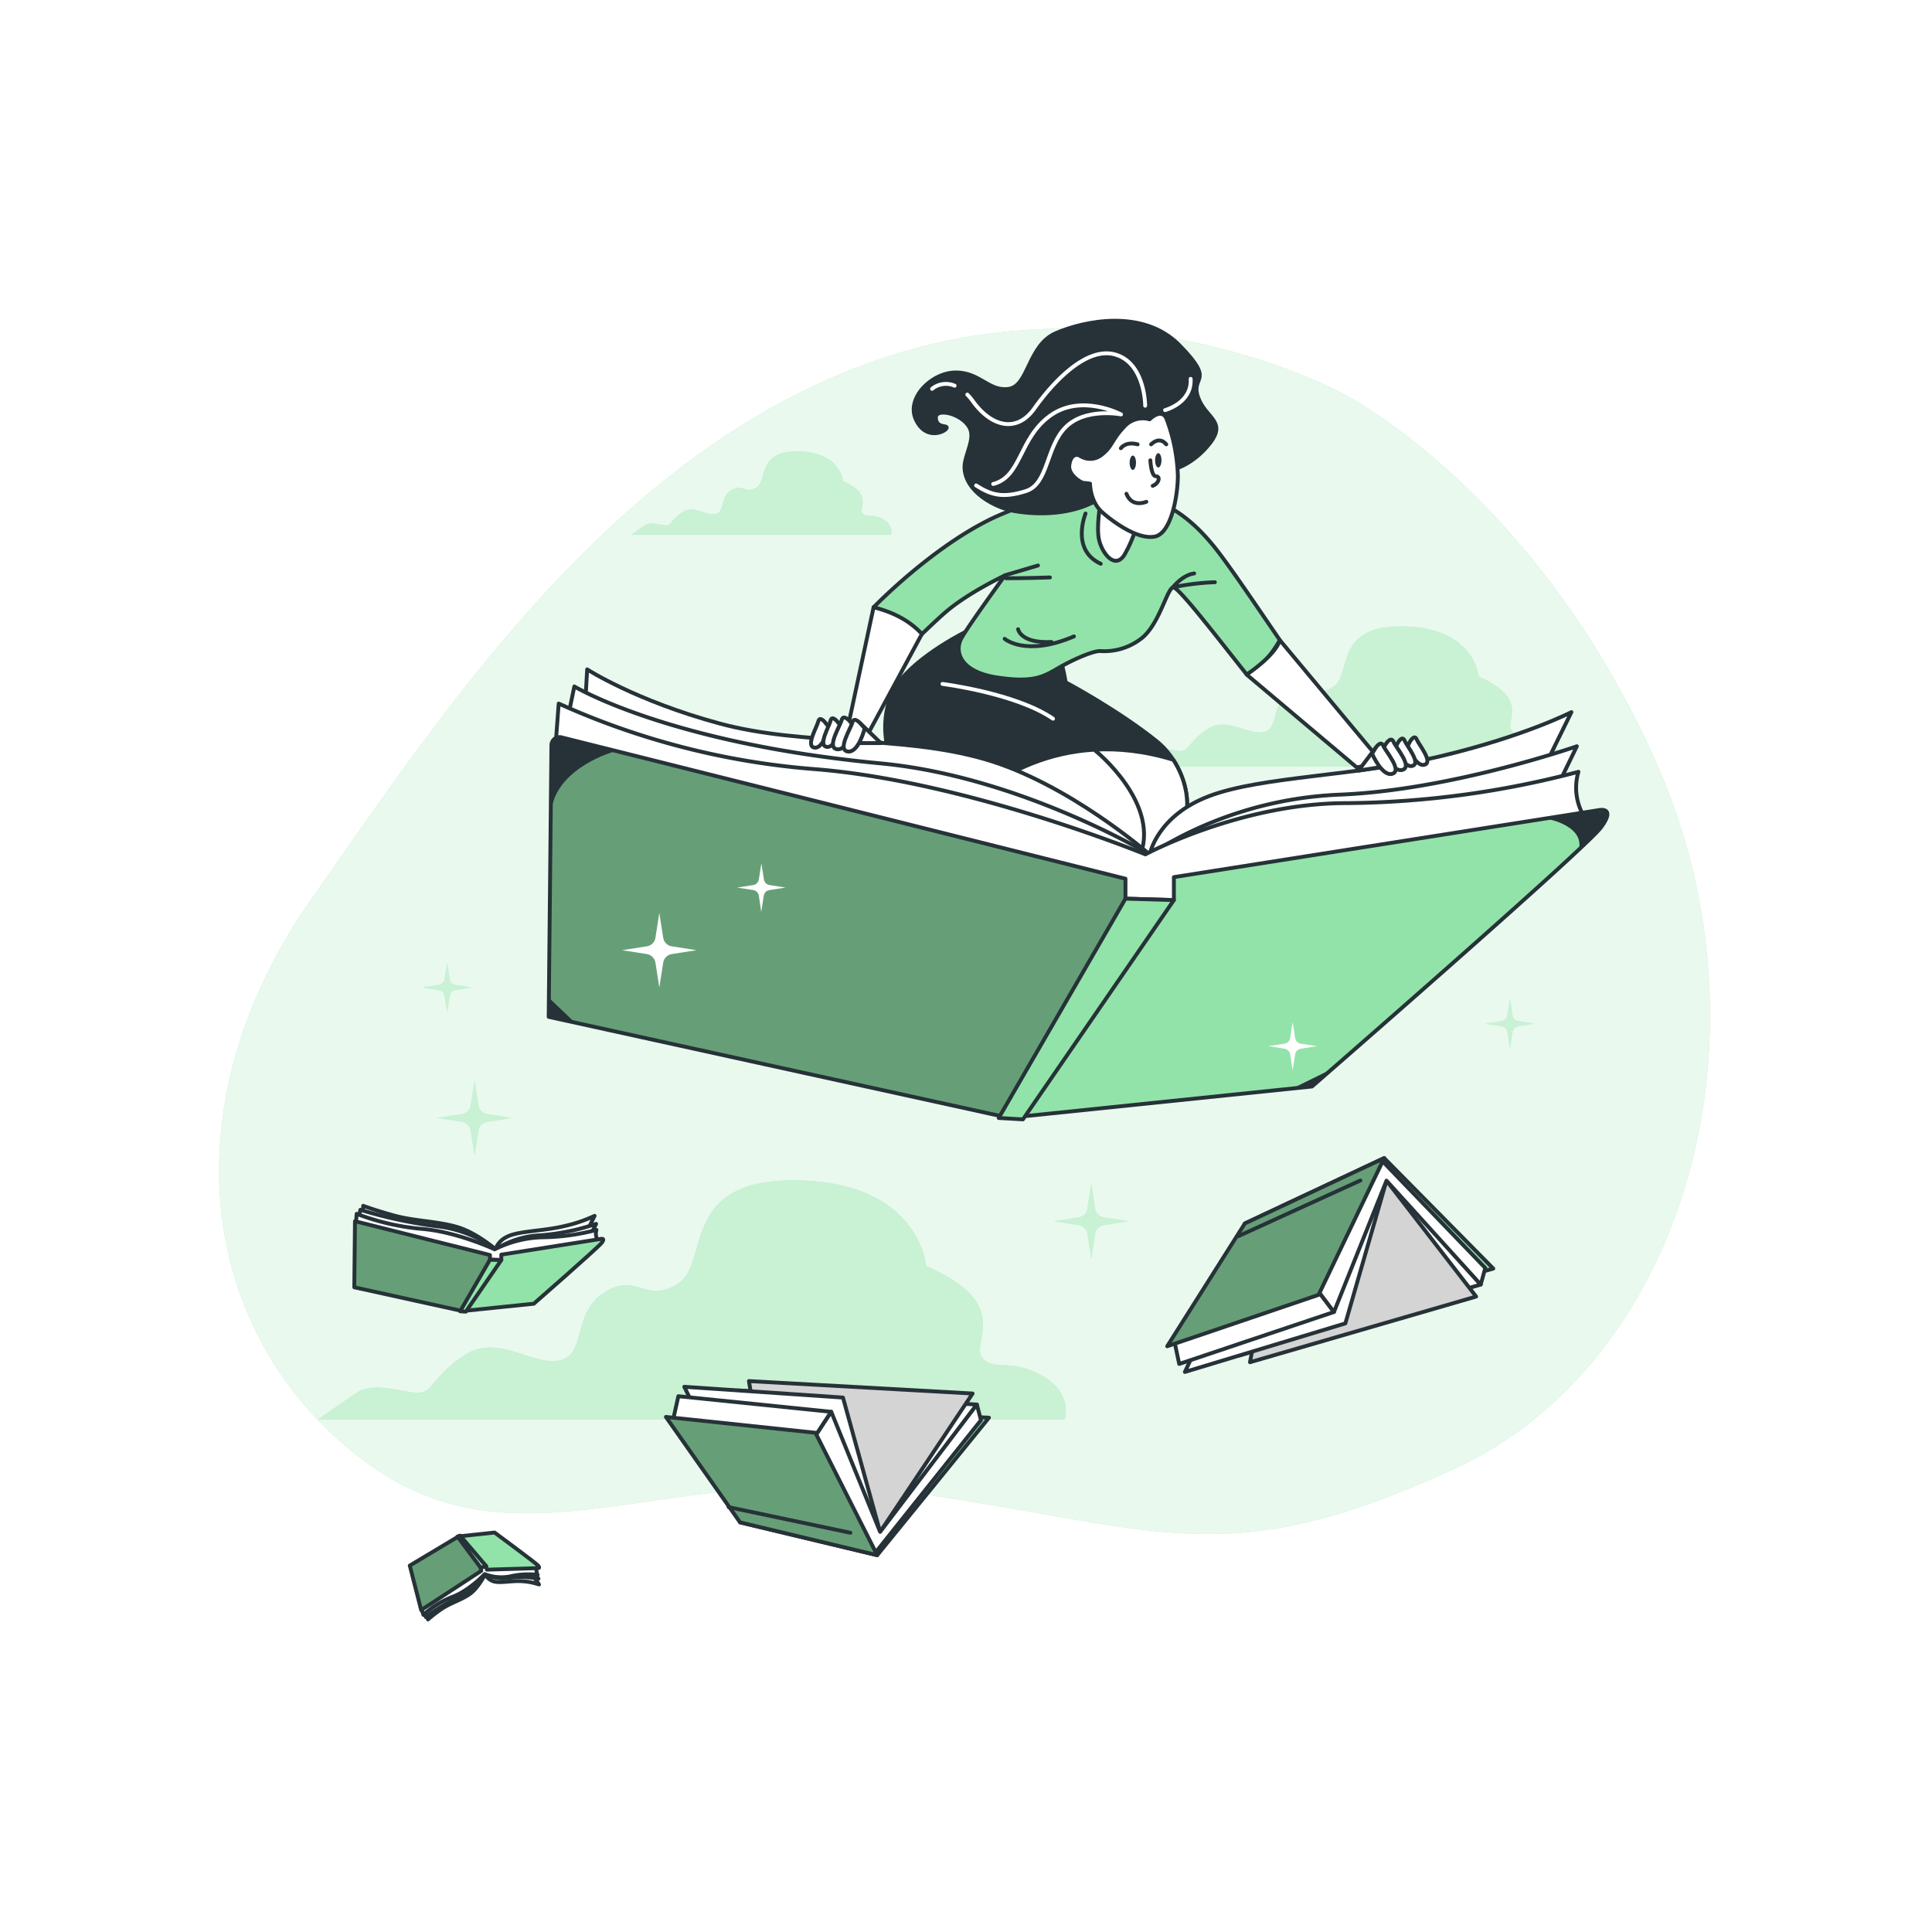
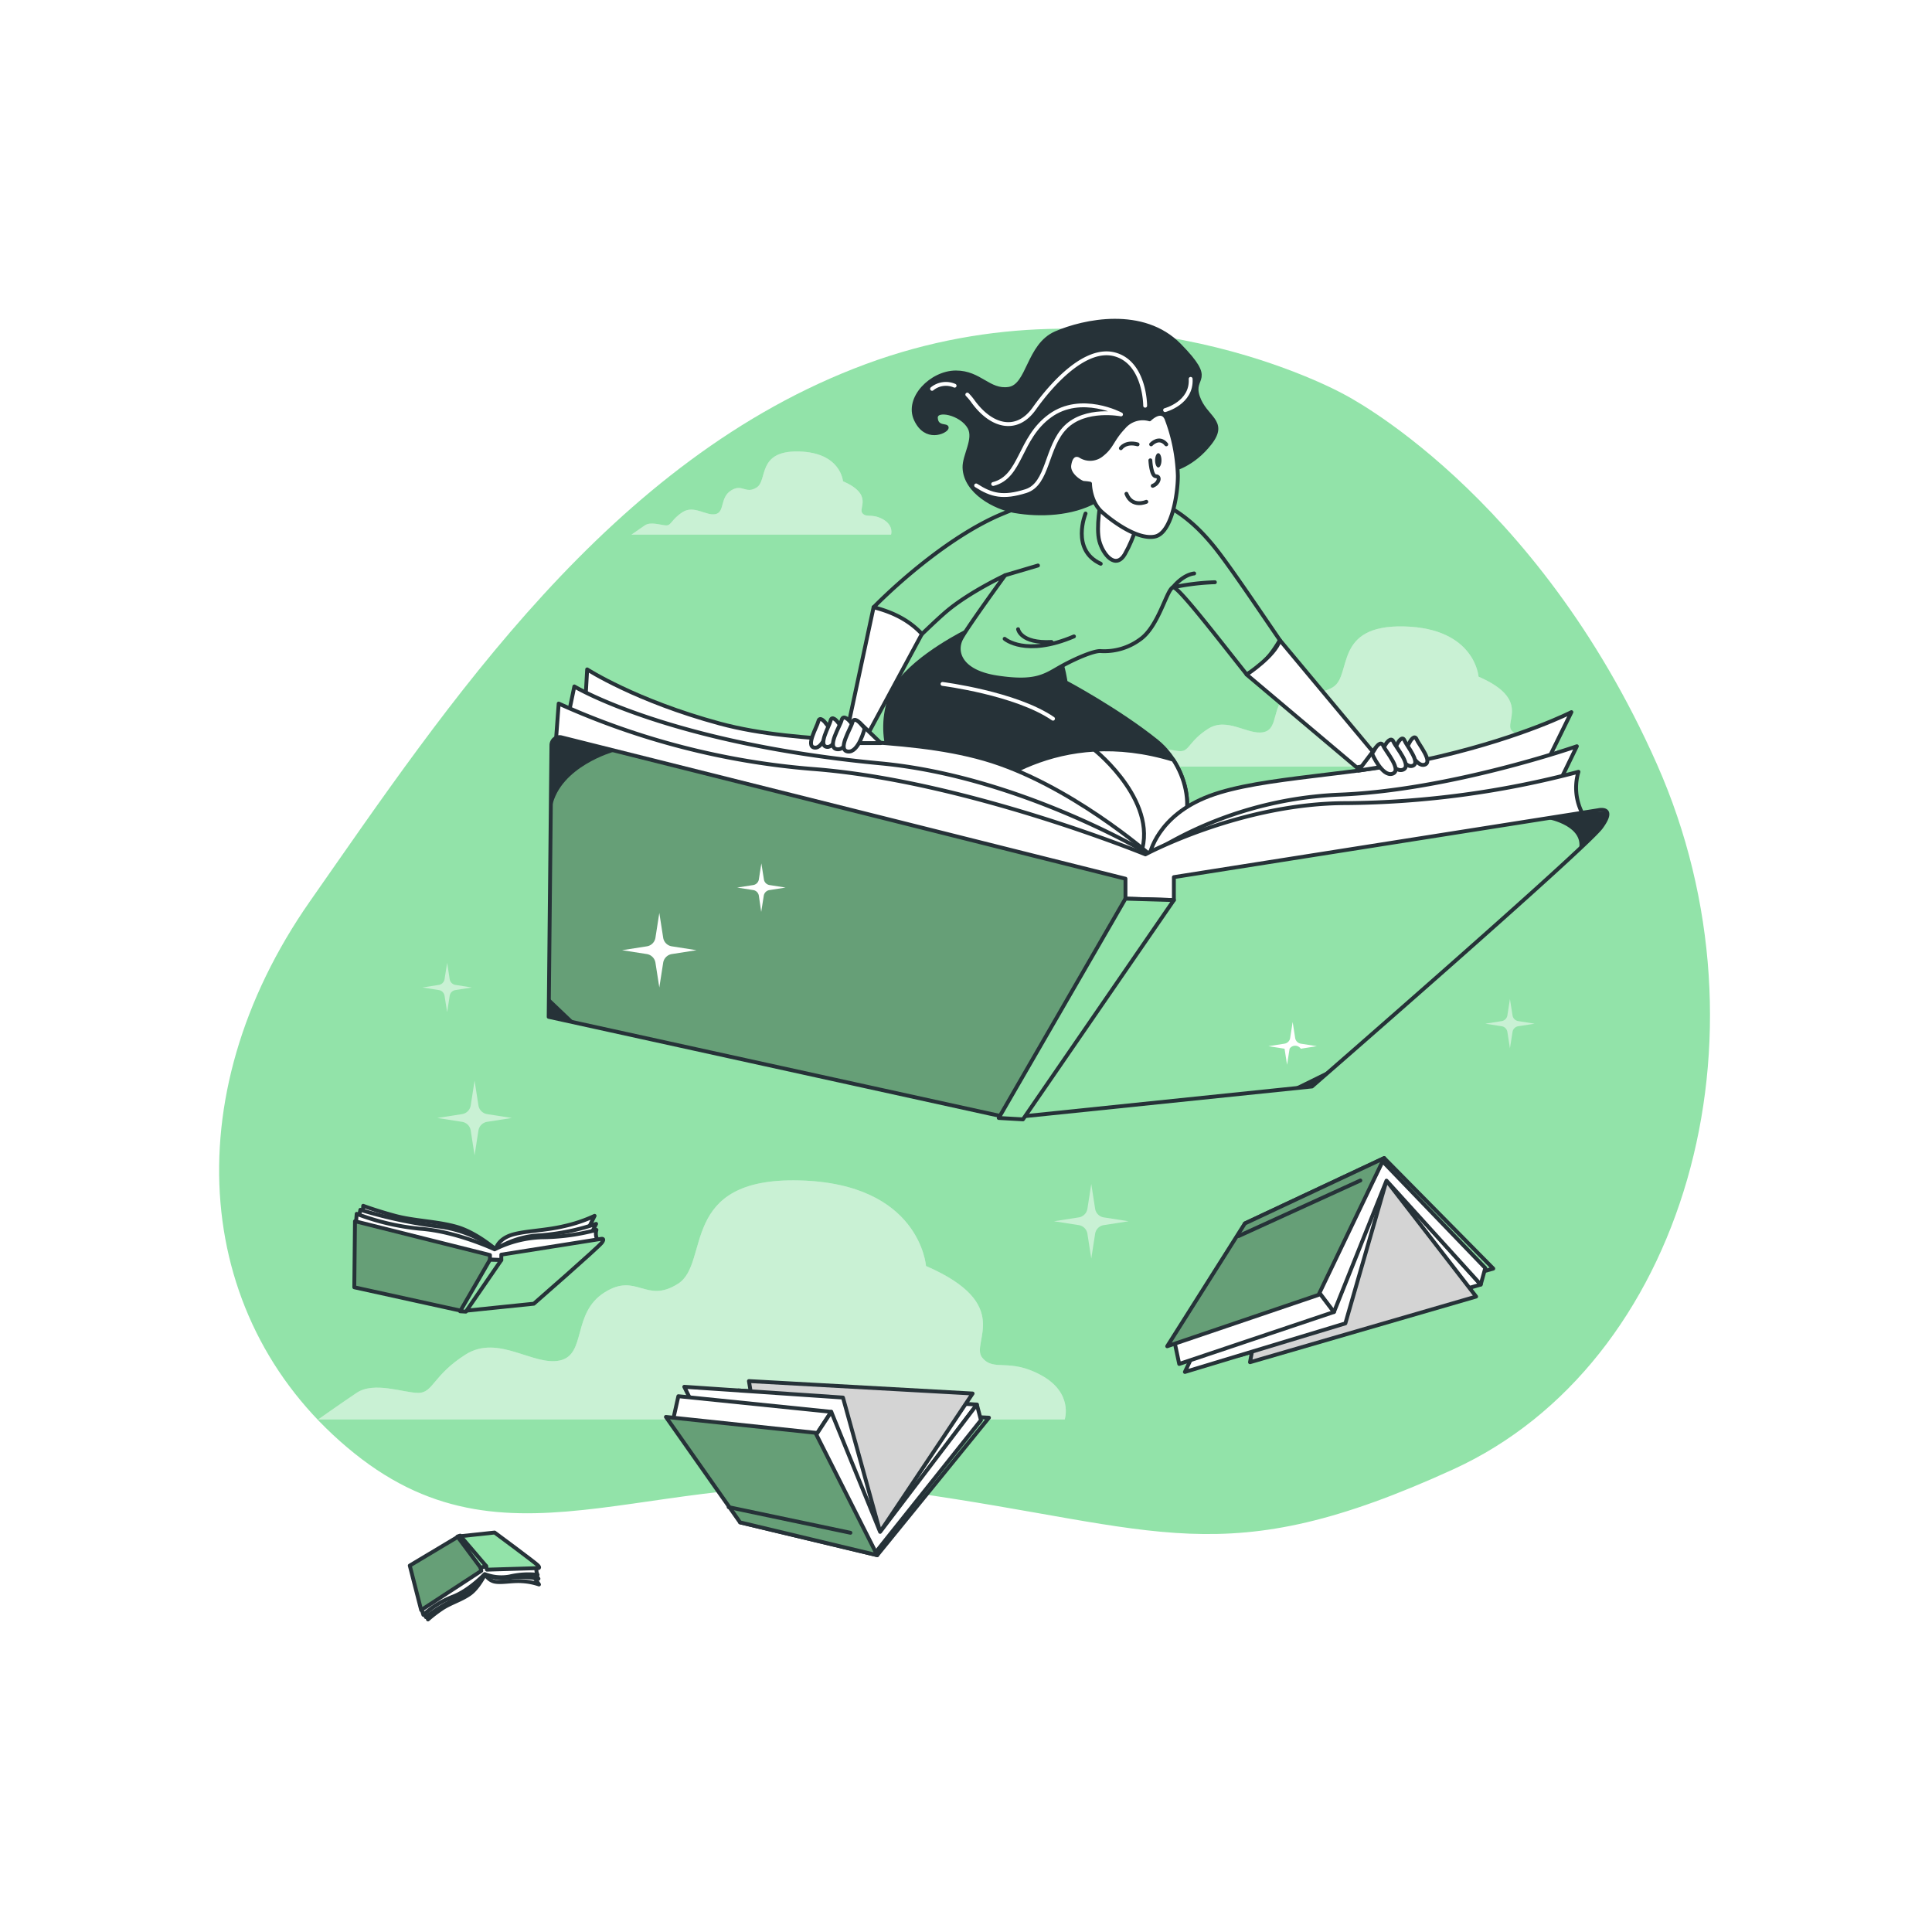
<svg xmlns="http://www.w3.org/2000/svg" class="animated" id="freepik_stories-bibliophile" viewBox="0 0 500 500" version="1.1">
  <style>svg#freepik_stories-bibliophile:not(.animated) .animable {opacity: 0;}svg#freepik_stories-bibliophile.animated #freepik--Books--inject-9 {animation: 1.5s Infinite  linear wind;animation-delay: 0s;}svg#freepik_stories-bibliophile.animated #freepik--Character--inject-9 {animation: 1.5s Infinite  linear floating;animation-delay: 0s;}            @keyframes wind {                0% {                    transform: rotate( 0deg );                }                25% {                    transform: rotate( 1deg );                }                75% {                    transform: rotate( -1deg );                }            }                    @keyframes floating {                0% {                    opacity: 1;                    transform: translateY(0px);                }                50% {                    transform: translateY(-10px);                }                100% {                    opacity: 1;                    transform: translateY(0px);                }            }        </style>
  <g id="freepik--background-simple--inject-9" class="animable" style="transform-origin: 249.626px 241.041px;">
    <path d="M347.73,102S290.1,69.77,224,94.25s-108.28,88.22-143.78,139S50.11,342.71,91.72,376.13s79.3,1,144.1,10.13,80.57,21.29,140.29-6,84.06-111.68,52.7-182.49S347.73,102,347.73,102Z" style="fill: rgb(146, 227, 169); transform-origin: 249.626px 241.041px;" id="elxxzmbyn2sfb" class="animable" />
    <g id="ellb80aocyrph">
-       <path d="M347.73,102S290.1,69.77,224,94.25s-108.28,88.22-143.78,139S50.11,342.71,91.72,376.13s79.3,1,144.1,10.13,80.57,21.29,140.29-6,84.06-111.68,52.7-182.49S347.73,102,347.73,102Z" style="fill: rgb(255, 255, 255); opacity: 0.8; transform-origin: 249.626px 241.041px;" class="animable" />
-     </g>
+       </g>
  </g>
  <g id="freepik--Clouds--inject-9" class="animable" style="transform-origin: 243.139px 242.092px;">
    <path d="M400.17,191.71c-4.93-2.69-7.17-.45-9-2.69s4.93-8.07-8.52-13.9c0,0-.89-12.55-19.27-13S350,174.68,345,177.81s-6.28-1.79-11.21,1.35-2.69,9.41-6.72,10.31-9.41-4-14.34-.9-4.93,5.83-7.18,5.83-6.72-1.79-9.41,0-5.83,4-5.83,4H403.76S405.11,194.4,400.17,191.71Z" style="fill: rgb(146, 227, 169); transform-origin: 347.119px 180.254px;" id="elkna3ny2xw7e" class="animable" />
    <g id="eluopejy89ya">
      <path d="M400.17,191.71c-4.93-2.69-7.17-.45-9-2.69s4.93-8.07-8.52-13.9c0,0-.89-12.55-19.27-13S350,174.68,345,177.81s-6.28-1.79-11.21,1.35-2.69,9.41-6.72,10.31-9.41-4-14.34-.9-4.93,5.83-7.18,5.83-6.72-1.79-9.41,0-5.83,4-5.83,4H403.76S405.11,194.4,400.17,191.71Z" style="fill: rgb(146, 227, 169); opacity: 0.5; transform-origin: 347.119px 180.254px;" class="animable" />
    </g>
    <path d="M228.47,134.37c-2.92-1.59-4.25-.26-5.31-1.59s2.92-4.78-5-8.24c0,0-.53-7.44-11.42-7.7s-8,7.44-10.89,9.3-3.72-1.06-6.65.79-1.59,5.58-4,6.12-5.58-2.4-8.5-.54-2.92,3.46-4.25,3.46-4-1.07-5.58,0-3.45,2.39-3.45,2.39H230.6S231.4,136,228.47,134.37Z" style="fill: rgb(146, 227, 169); transform-origin: 197.06px 127.597px;" id="elyf0i8yzgr1" class="animable" />
    <g id="ellqv6h7z89ji">
      <path d="M228.47,134.37c-2.92-1.59-4.25-.26-5.31-1.59s2.92-4.78-5-8.24c0,0-.53-7.44-11.42-7.7s-8,7.44-10.89,9.3-3.72-1.06-6.65.79-1.59,5.58-4,6.12-5.58-2.4-8.5-.54-2.92,3.46-4.25,3.46-4-1.07-5.58,0-3.45,2.39-3.45,2.39H230.6S231.4,136,228.47,134.37Z" style="fill: rgb(146, 227, 169); opacity: 0.5; transform-origin: 197.06px 127.597px;" class="animable" />
    </g>
    <path d="M269.44,355.9c-8.4-4.59-12.22-.77-15.28-4.59s8.4-13.74-14.51-23.67c0,0-1.53-21.39-32.84-22.15s-22.92,21.38-31.32,26.73-10.69-3.06-19.09,2.29-4.59,16-11.46,17.57-16-6.88-24.44-1.53-8.4,9.93-12.22,9.93-11.46-3.06-16,0-9.93,6.87-9.93,6.87H275.55S277.84,360.48,269.44,355.9Z" style="fill: rgb(146, 227, 169); transform-origin: 179.093px 336.41px;" id="elf2tov6spaok" class="animable" />
    <g id="el9evdh7uiio">
-       <path d="M269.44,355.9c-8.4-4.59-12.22-.77-15.28-4.59s8.4-13.74-14.51-23.67c0,0-1.53-21.39-32.84-22.15s-22.92,21.38-31.32,26.73-10.69-3.06-19.09,2.29-4.59,16-11.46,17.57-16-6.88-24.44-1.53-8.4,9.93-12.22,9.93-11.46-3.06-16,0-9.93,6.87-9.93,6.87H275.55S277.84,360.48,269.44,355.9Z" style="fill: rgb(146, 227, 169); opacity: 0.5; transform-origin: 179.093px 336.41px;" class="animable" />
-     </g>
+       </g>
    <g id="eld83z8k8c0uw">
      <g style="opacity: 0.5; transform-origin: 347.119px 180.254px;" class="animable">
        <path d="M400.17,191.71c-4.93-2.69-7.17-.45-9-2.69s4.93-8.07-8.52-13.9c0,0-.89-12.55-19.27-13S350,174.68,345,177.81s-6.28-1.79-11.21,1.35-2.69,9.41-6.72,10.31-9.41-4-14.34-.9-4.93,5.83-7.18,5.83-6.72-1.79-9.41,0-5.83,4-5.83,4H403.76S405.11,194.4,400.17,191.71Z" style="fill: rgb(255, 255, 255); transform-origin: 347.119px 180.254px;" id="elu2l1lnv1q1m" class="animable" />
        <g id="el1vd7rzr5q3z">
          <path d="M400.17,191.71c-4.93-2.69-7.17-.45-9-2.69s4.93-8.07-8.52-13.9c0,0-.89-12.55-19.27-13S350,174.68,345,177.81s-6.28-1.79-11.21,1.35-2.69,9.41-6.72,10.31-9.41-4-14.34-.9-4.93,5.83-7.18,5.83-6.72-1.79-9.41,0-5.83,4-5.83,4H403.76S405.11,194.4,400.17,191.71Z" style="fill: rgb(255, 255, 255); opacity: 0.5; transform-origin: 347.119px 180.254px;" class="animable" />
        </g>
      </g>
    </g>
    <g id="eleltg5hqofl8">
      <g style="opacity: 0.5; transform-origin: 197.06px 127.597px;" class="animable">
        <path d="M228.47,134.37c-2.92-1.59-4.25-.26-5.31-1.59s2.92-4.78-5-8.24c0,0-.53-7.44-11.42-7.7s-8,7.44-10.89,9.3-3.72-1.06-6.65.79-1.59,5.58-4,6.12-5.58-2.4-8.5-.54-2.92,3.46-4.25,3.46-4-1.07-5.58,0-3.45,2.39-3.45,2.39H230.6S231.4,136,228.47,134.37Z" style="fill: rgb(255, 255, 255); transform-origin: 197.06px 127.597px;" id="elptkzrqxxgr" class="animable" />
        <g id="el7iaq2x5sohg">
          <path d="M228.47,134.37c-2.92-1.59-4.25-.26-5.31-1.59s2.92-4.78-5-8.24c0,0-.53-7.44-11.42-7.7s-8,7.44-10.89,9.3-3.72-1.06-6.65.79-1.59,5.58-4,6.12-5.58-2.4-8.5-.54-2.92,3.46-4.25,3.46-4-1.07-5.58,0-3.45,2.39-3.45,2.39H230.6S231.4,136,228.47,134.37Z" style="fill: rgb(255, 255, 255); opacity: 0.5; transform-origin: 197.06px 127.597px;" class="animable" />
        </g>
      </g>
    </g>
    <g id="eli58wvg85ck">
      <g style="opacity: 0.5; transform-origin: 179.093px 336.41px;" class="animable">
        <path d="M269.44,355.9c-8.4-4.59-12.22-.77-15.28-4.59s8.4-13.74-14.51-23.67c0,0-1.53-21.39-32.84-22.15s-22.92,21.38-31.32,26.73-10.69-3.06-19.09,2.29-4.59,16-11.46,17.57-16-6.88-24.44-1.53-8.4,9.93-12.22,9.93-11.46-3.06-16,0-9.93,6.87-9.93,6.87H275.55S277.84,360.48,269.44,355.9Z" style="fill: rgb(255, 255, 255); transform-origin: 179.093px 336.41px;" id="elxsx99jrw2y" class="animable" />
        <g id="el6ii2nhw9avx">
          <path d="M269.44,355.9c-8.4-4.59-12.22-.77-15.28-4.59s8.4-13.74-14.51-23.67c0,0-1.53-21.39-32.84-22.15s-22.92,21.38-31.32,26.73-10.69-3.06-19.09,2.29-4.59,16-11.46,17.57-16-6.88-24.44-1.53-8.4,9.93-12.22,9.93-11.46-3.06-16,0-9.93,6.87-9.93,6.87H275.55S277.84,360.48,269.44,355.9Z" style="fill: rgb(255, 255, 255); opacity: 0.5; transform-origin: 179.093px 336.41px;" class="animable" />
        </g>
      </g>
    </g>
  </g>
  <g id="freepik--Books--inject-9" class="animable animator-active" style="transform-origin: 239.075px 359.41px;">
    <path d="M128.27,323.33s-4.94-4.33-10.05-5.81-11-1.51-16.09-2.9S94,312.06,94,312.06l-.26,4.6,34.32,9.27,23.48-6.5,2.34-4.77a38,38,0,0,1-8,2.69c-5.11,1.21-10.83,1.21-14,2.43S128.27,323.33,128.27,323.33Z" style="fill: rgb(255, 255, 255); stroke: rgb(38, 50, 56); stroke-linecap: round; stroke-linejoin: round; transform-origin: 123.81px 318.995px;" id="elcv9kh1aebt5" class="animable" />
    <path d="M93.26,313.1a119.21,119.21,0,0,0,20.55,4.35,31.38,31.38,0,0,1,14.46,5.88,23.26,23.26,0,0,1,11.53-3.64,59,59,0,0,0,14.47-2.95l-1.47,3-25.22,4.94-34.84-9.1Z" style="fill: rgb(255, 255, 255); stroke: rgb(38, 50, 56); stroke-linecap: round; stroke-linejoin: round; transform-origin: 123.505px 318.89px;" id="elyfdwjooi9rm" class="animable" />
    <path d="M92.31,314.14a62.43,62.43,0,0,0,16.6,3.87c9.28.7,19.1,5.32,19.1,5.32a29.27,29.27,0,0,1,12.22-3.12,56.87,56.87,0,0,0,14.13-1.91,3.39,3.39,0,0,0,.43,2.86l-26.87,5.72-35.79-10.4Z" style="fill: rgb(255, 255, 255); stroke: rgb(38, 50, 56); stroke-linecap: round; stroke-linejoin: round; transform-origin: 123.46px 320.51px;" id="elh3bhzx302lc" class="animable" />
    <path d="M91.87,316.05l34.93,8.75V326l2.94.08v-1.38l25.83-4.08s1.13-.26.17,1-17.59,15.78-17.59,15.78l-18.46,1.9-28-6.15Z" style="fill: rgb(146, 227, 169); transform-origin: 123.908px 327.675px;" id="elqweql9gw7nf" class="animable" />
    <g style="clip-path: url(&quot;#freepik--clip-path--inject-9&quot;); transform-origin: 109.64px 327.705px;" id="elllyl1i4em3" class="animable">
      <g id="el4shlqhri0tv">
        <polygon points="126.8 326.02 126.8 324.8 91.87 316.05 91.7 333.21 119.69 339.36 120.19 339.31 127.58 326.04 126.8 326.02" style="opacity: 0.3; transform-origin: 109.64px 327.705px;" class="animable" />
      </g>
    </g>
    <path d="M91.87,316.05l34.93,8.75V326l2.94.08v-1.38l25.83-4.08s1.13-.26.17,1-17.59,15.78-17.59,15.78l-18.46,1.9-28-6.15Z" style="fill: none; stroke: rgb(38, 50, 56); stroke-linecap: round; stroke-linejoin: round; transform-origin: 123.908px 327.675px;" id="el8jeq1xvw4l5" class="animable" />
    <polygon points="126.8 326.02 119.08 339.36 120.56 339.45 129.74 326.1 126.8 326.02" style="fill: rgb(146, 227, 169); stroke: rgb(38, 50, 56); stroke-linecap: round; stroke-linejoin: round; transform-origin: 124.41px 332.735px;" id="el3vctayqt5qd" class="animable" />
    <path d="M125.56,407.35s-1.68,3.52-3.92,5.13-5.1,2.37-7.36,3.92a36.29,36.29,0,0,0-3.52,2.71l-.9-3.06L125,405.62l12.55,1.52,1.94,2.92a16.38,16.38,0,0,0-4.34-.84c-2.69-.19-5.48.51-7.25.08A3.56,3.56,0,0,1,125.56,407.35Z" style="fill: rgb(255, 255, 255); stroke: rgb(38, 50, 56); stroke-linecap: round; stroke-linejoin: round; transform-origin: 124.675px 412.365px;" id="elv3qtrb9nso8" class="animable" />
    <path d="M110.21,418.5a46.53,46.53,0,0,1,9.29-5.43,14.15,14.15,0,0,0,6.06-5.72,10,10,0,0,0,6.24,1,22.87,22.87,0,0,1,7.55.22l-1.23-1.87L125,406.5l-15.46,10.37Z" style="fill: rgb(255, 255, 255); stroke: rgb(38, 50, 56); stroke-linecap: round; stroke-linejoin: round; transform-origin: 124.445px 412.5px;" id="el7k3oq9qmt8e" class="animable" />
    <path d="M109.57,417.92a24.8,24.8,0,0,1,7.45-4.63c4.4-1.6,8.42-5.91,8.42-5.91a11.83,11.83,0,0,0,6.48.61,21.29,21.29,0,0,1,7.21-.43,3.21,3.21,0,0,1-.27-2L124.8,405l-15.71,11.37Z" style="fill: rgb(255, 255, 255); stroke: rgb(38, 50, 56); stroke-linecap: round; stroke-linejoin: round; transform-origin: 124.11px 411.46px;" id="elguz5yjxw4ql" class="animable" />
    <path d="M109,416.69l15.56-10.16-.21-.81,1.43-.42.23.93,13.28-.4s.59,0-.09-.72S128,396.62,128,396.62l-9.33,1-12.62,7.55Z" style="fill: rgb(146, 227, 169); transform-origin: 122.789px 406.655px;" id="el1ndzo1ffb8x" class="animable" />
    <g style="clip-path: url(&quot;#freepik--clip-path-2--inject-9&quot;); transform-origin: 115.415px 407.125px;" id="el6cvjth3fpsb" class="animable">
      <g id="eluqvpyfqx2hk">
        <polygon points="124.39 405.72 124.6 406.53 109.04 416.69 106.06 405.14 118.68 397.59 118.93 397.56 124.77 405.61 124.39 405.72" style="opacity: 0.3; transform-origin: 115.415px 407.125px;" class="animable" />
      </g>
    </g>
    <path d="M109,416.69l15.56-10.16-.21-.81,1.43-.42.23.93,13.28-.4s.59,0-.09-.72S128,396.62,128,396.62l-9.33,1-12.62,7.55Z" style="fill: none; stroke: rgb(38, 50, 56); stroke-linecap: round; stroke-linejoin: round; transform-origin: 122.789px 406.655px;" id="elm6kzslvow1o" class="animable" />
    <polygon points="124.39 405.72 118.39 397.66 119.09 397.42 125.82 405.3 124.39 405.72" style="fill: rgb(146, 227, 169); stroke: rgb(38, 50, 56); stroke-linecap: round; stroke-linejoin: round; transform-origin: 122.105px 401.57px;" id="elho2ht15gadp" class="animable" />
    <polygon points="358.22 299.71 386.46 328.31 326.16 345.3 322.17 316.63 358.22 299.71" style="fill: rgb(146, 227, 169); stroke: rgb(38, 50, 56); stroke-linecap: round; stroke-linejoin: round; transform-origin: 354.315px 322.505px;" id="elkcel9kbevmf" class="animable" />
    <polygon points="383.21 332.44 320.84 350.77 325.87 317.81 357.34 303.77 383.21 332.44" style="fill: rgb(255, 255, 255); stroke: rgb(38, 50, 56); stroke-linecap: round; stroke-linejoin: round; transform-origin: 352.025px 327.27px;" id="el08ampknaop15" class="animable" />
    <polygon points="358.82 305.55 382.02 335.55 323.5 352.54 330.3 316.48 358.82 305.55" style="fill: rgb(255, 255, 255); transform-origin: 352.76px 329.045px;" id="elyomu1mknrer" class="animable" />
    <g style="clip-path: url(&quot;#freepik--clip-path-3--inject-9&quot;); transform-origin: 352.76px 329.045px;" id="elwrkf137ydy" class="animable">
      <g id="elt1md6ech3t">
        <polygon points="358.82 305.55 382.02 335.55 323.5 352.54 330.3 316.48 358.82 305.55" style="opacity: 0.17; transform-origin: 352.76px 329.045px;" class="animable" />
      </g>
    </g>
    <polygon points="358.82 305.55 382.02 335.55 323.5 352.54 330.3 316.48 358.82 305.55" style="fill: none; stroke: rgb(38, 50, 56); stroke-linecap: round; stroke-linejoin: round; transform-origin: 352.76px 329.045px;" id="elxj4r9987iz" class="animable" />
    <polygon points="358.82 305.55 348.18 342.49 306.65 355.06 322.61 321.06 358.82 305.55" style="fill: rgb(255, 255, 255); stroke: rgb(38, 50, 56); stroke-linecap: round; stroke-linejoin: round; transform-origin: 332.735px 330.305px;" id="elakmgnif6ql" class="animable" />
    <polygon points="345.23 339.54 305.18 352.99 303.99 347.37 341.09 334.07 345.23 339.54" style="fill: rgb(255, 255, 255); stroke: rgb(38, 50, 56); stroke-linecap: round; stroke-linejoin: round; transform-origin: 324.61px 343.53px;" id="elckuqcgigzug" class="animable" />
    <polygon points="357.79 300.52 384.39 328.16 383.21 332.44 358.82 305.55 345.23 339.54 341.09 334.07 357.79 300.52" style="fill: rgb(255, 255, 255); stroke: rgb(38, 50, 56); stroke-linecap: round; stroke-linejoin: round; transform-origin: 362.74px 320.03px;" id="el1ncerkv7duw" class="animable" />
    <polygon points="358.22 299.71 341.24 335.11 302.07 348.41 322.17 316.63 358.22 299.71" style="fill: rgb(146, 227, 169); transform-origin: 330.145px 324.06px;" id="eljjknlp1fnkk" class="animable" />
    <g style="clip-path: url(&quot;#freepik--clip-path-4--inject-9&quot;); transform-origin: 330.145px 324.06px;" id="elf80yg8q8f8e" class="animable">
      <g id="elss7v3p8a3mi">
        <polygon points="358.22 299.71 341.24 335.11 302.07 348.41 322.17 316.63 358.22 299.71" style="opacity: 0.3; transform-origin: 330.145px 324.06px;" class="animable" />
      </g>
    </g>
    <polygon points="358.22 299.71 341.24 335.11 302.07 348.41 322.17 316.63 358.22 299.71" style="fill: none; stroke: rgb(38, 50, 56); stroke-linecap: round; stroke-linejoin: round; transform-origin: 330.145px 324.06px;" id="eljjkno01tn9p" class="animable" />
    <line x1="320.55" y1="319.89" x2="352.06" y2="305.51" style="fill: none; stroke: rgb(38, 50, 56); stroke-linecap: round; stroke-linejoin: round; transform-origin: 336.305px 312.7px;" id="elpaj8quu0t8a" class="animable" />
    <polygon points="227.02 402.48 255.94 366.9 196.28 364.1 191.53 393.99 227.02 402.48" style="fill: rgb(146, 227, 169); stroke: rgb(38, 50, 56); stroke-linecap: round; stroke-linejoin: round; transform-origin: 223.735px 383.29px;" id="elgwrgao5ita" class="animable" />
    <polygon points="252.81 363.5 191.12 359.85 195.24 391.92 226.25 398.6 252.81 363.5" style="fill: rgb(255, 255, 255); stroke: rgb(38, 50, 56); stroke-linecap: round; stroke-linejoin: round; transform-origin: 221.965px 379.225px;" id="el2psdwqrny3k" class="animable" />
    <polygon points="227.77 396.45 251.71 360.64 193.82 357.42 199.63 392.2 227.77 396.45" style="fill: rgb(255, 255, 255); transform-origin: 222.765px 376.935px;" id="elkoskghw5vp" class="animable" />
    <g style="clip-path: url(&quot;#freepik--clip-path-5--inject-9&quot;); transform-origin: 222.765px 376.935px;" id="el9obt9mss76j" class="animable">
      <g id="elkz9jn7mo1ff">
        <polygon points="227.77 396.45 251.71 360.64 193.82 357.42 199.63 392.2 227.77 396.45" style="opacity: 0.17; transform-origin: 222.765px 376.935px;" class="animable" />
      </g>
    </g>
    <polygon points="227.77 396.45 251.71 360.64 193.82 357.42 199.63 392.2 227.77 396.45" style="fill: none; stroke: rgb(38, 50, 56); stroke-linecap: round; stroke-linejoin: round; transform-origin: 222.765px 376.935px;" id="eldvmpv51pact" class="animable" />
    <polygon points="227.77 396.45 218.16 361.69 177.09 358.9 192.09 389.41 227.77 396.45" style="fill: rgb(255, 255, 255); stroke: rgb(38, 50, 56); stroke-linecap: round; stroke-linejoin: round; transform-origin: 202.43px 377.675px;" id="elsx8h1r7449" class="animable" />
    <polygon points="215.13 365.38 175.56 361.34 174.23 367.29 210.86 371.88 215.13 365.38" style="fill: rgb(255, 255, 255); stroke: rgb(38, 50, 56); stroke-linecap: round; stroke-linejoin: round; transform-origin: 194.68px 366.61px;" id="elcme6ld3mn5n" class="animable" />
    <polygon points="226.6 401.77 253.87 367.54 252.81 363.5 227.77 396.45 215.13 365.38 210.86 371.88 226.6 401.77" style="fill: rgb(255, 255, 255); stroke: rgb(38, 50, 56); stroke-linecap: round; stroke-linejoin: round; transform-origin: 232.365px 382.635px;" id="el1rdir9iwoc4" class="animable" />
    <polygon points="227.02 402.48 211.03 370.8 172.34 366.7 191.53 393.99 227.02 402.48" style="fill: rgb(146, 227, 169); transform-origin: 199.68px 384.59px;" id="elds20qnpmjxi" class="animable" />
    <g style="clip-path: url(&quot;#freepik--clip-path-6--inject-9&quot;); transform-origin: 199.68px 384.59px;" id="el109rp9qrks2" class="animable">
      <g id="elbu8p37kwxzi">
        <polygon points="227.02 402.48 211.03 370.8 172.34 366.7 191.53 393.99 227.02 402.48" style="opacity: 0.3; transform-origin: 199.68px 384.59px;" class="animable" />
      </g>
    </g>
    <polygon points="227.02 402.48 211.03 370.8 172.34 366.7 191.53 393.99 227.02 402.48" style="fill: none; stroke: rgb(38, 50, 56); stroke-linecap: round; stroke-linejoin: round; transform-origin: 199.68px 384.59px;" id="elrbmaaphfpu" class="animable" />
    <line x1="188.58" y1="390.05" x2="220.09" y2="396.68" style="fill: none; stroke: rgb(38, 50, 56); stroke-linecap: round; stroke-linejoin: round; transform-origin: 204.335px 393.365px;" id="eluzaxq92i0g" class="animable" />
  </g>
  <g id="freepik--Character--inject-9" class="animable" style="transform-origin: 279.076px 186.349px;">
    <path d="M250.47,163.23s-13.1,6.33-18.34,14-3.71,21.83,4.36,26.41,36.24,21.4,56.11,19,16.81-22.71,6.77-30.79-23.58-15.28-23.58-15.28-.65-4.36-1.53-5.89S263.35,159.3,250.47,163.23Z" style="fill: rgb(38, 50, 56); stroke: rgb(38, 50, 56); stroke-linecap: round; stroke-linejoin: round; transform-origin: 268.16px 192.592px;" id="elgntkuvxmkaw" class="animable" />
    <path d="M303.65,196.63c-29.74-9.1-49.33,7.19-55.47,13.43,12.3,6.39,30.42,14.24,44.42,12.55C309.22,220.6,309.79,206.05,303.65,196.63Z" style="fill: rgb(255, 255, 255); stroke: rgb(38, 50, 56); stroke-linecap: round; stroke-linejoin: round; transform-origin: 277.709px 208.385px;" id="elppop4gye34r" class="animable" />
    <path d="M283.43,194.23s17.47,14,11.35,27.94" style="fill: none; stroke: rgb(38, 50, 56); stroke-linecap: round; stroke-linejoin: round; transform-origin: 289.755px 208.2px;" id="elkn6x0c8kk59" class="animable" />
    <path d="M226.09,157.13l-7,32.65h5.63l13.88-25.73S235.89,155.8,226.09,157.13Z" style="fill: rgb(255, 255, 255); stroke: rgb(38, 50, 56); stroke-linecap: round; stroke-linejoin: round; transform-origin: 228.845px 173.382px;" id="el8vu34u0npu" class="animable" />
    <path d="M314.07,141.29c-5.73-7-13.3-13.49-27.17-14.6,0,0-11.82-.37-27.9,6.47-12.57,5.34-26,17-32.91,24,6.18,1.57,9.86,4.1,12.52,6.92,2.74-2.61,5.13-4.88,6.89-6.31,5.92-4.81,14.61-8.87,14.61-8.87s-9.43,12.93-11.28,16.26-.55,8.69,9.24,10.17,12.2-.37,16.08-2.59,8.69-4.25,10.54-4.25a15.59,15.59,0,0,0,10.35-3c4.8-3.33,6.84-12.75,8.5-13.49,1.14-.51,11.23,12.65,19.09,22.53l.68-.35c3.42-1.76,6.09-5.35,7.92-8.51C324.87,156.38,317.78,145.83,314.07,141.29Z" style="fill: rgb(146, 227, 169); stroke: rgb(38, 50, 56); stroke-linecap: round; stroke-linejoin: round; transform-origin: 278.66px 151.274px;" id="elnk667cy76wp" class="animable" />
    <path d="M280.94,132.9s-3.92,9.43,3.93,13" style="fill: none; stroke: rgb(38, 50, 56); stroke-linecap: round; stroke-linejoin: round; transform-origin: 282.416px 139.4px;" id="eltze18h1x2uc" class="animable" />
    <line x1="260.11" y1="148.87" x2="268.63" y2="146.35" style="fill: none; stroke: rgb(38, 50, 56); stroke-linecap: round; stroke-linejoin: round; transform-origin: 264.37px 147.61px;" id="elvybokq3vu0n" class="animable" />
    <path d="M260,165.32s5.37,4.74,17.94-.62" style="fill: none; stroke: rgb(38, 50, 56); stroke-linecap: round; stroke-linejoin: round; transform-origin: 268.97px 165.977px;" id="elep2cf8qrccd" class="animable" />
    <path d="M309.05,148.41c-3.1.41-5.51,3.6-5.51,3.6a62.2,62.2,0,0,1,10.87-1.33" style="fill: none; stroke: rgb(38, 50, 56); stroke-linecap: round; stroke-linejoin: round; transform-origin: 308.975px 150.21px;" id="elqikfd0eiykk" class="animable" />
-     <path d="M260.39,149.65s5.77,0,11.34-.21" style="fill: none; stroke: rgb(38, 50, 56); stroke-linecap: round; stroke-linejoin: round; transform-origin: 266.06px 149.545px;" id="elcjn93dsklk" class="animable" />
    <path d="M263.48,162.84s.62,3.72,8.66,3.3" style="fill: none; stroke: rgb(38, 50, 56); stroke-linecap: round; stroke-linejoin: round; transform-origin: 267.81px 164.507px;" id="elixffqoptwc" class="animable" />
    <path d="M284.87,129.83s-1.29,6.65-.37,10.16,4.25,7.58,6.66,3.33,3.69-9,3.69-11.27S286.53,125.58,284.87,129.83Z" style="fill: rgb(255, 255, 255); stroke: rgb(38, 50, 56); stroke-linecap: round; stroke-linejoin: round; transform-origin: 289.51px 136.572px;" id="el7dhhnhlfsj2" class="animable" />
    <path d="M303.54,121.51s5.17-1.11,9.61-6.84-1.29-6.46-3.14-12,4.66-3.7-4.76-13.31-24.77-6.28-32-3.14-7,13.68-12.19,14.42-7.4-4.25-13.68-4.25-12.94,6.65-10.35,12.19,7.58,3.15,7.95,2.22-2.59.19-2.78-2.59,6.65-1.29,8.69,2.41c1.65,3-1.38,7.26-1.28,10.41.21,6.32,7.95,10.36,12.92,11.23,6.71,1.17,14.87.76,20.95-2.57,7.47-4.1,4-12.6,9.5-14.82s8.32,1.11,8.32,1.11Z" style="fill: rgb(38, 50, 56); stroke: rgb(38, 50, 56); stroke-linecap: round; stroke-linejoin: round; transform-origin: 275.628px 107.931px;" id="el37btpghu6t3" class="animable" />
    <path d="M247.05,99.82a5.65,5.65,0,0,0-5.83.81" style="fill: none; stroke: rgb(255, 255, 255); stroke-linecap: round; stroke-linejoin: round; transform-origin: 244.135px 99.991px;" id="el8lva62uzvit" class="animable" />
    <path d="M296.37,105s0-11-7.72-13.24-16.54,7.72-21,14-11,4.78-15.81-1.84a15,15,0,0,0-1.5-1.8" style="fill: none; stroke: rgb(255, 255, 255); stroke-linecap: round; stroke-linejoin: round; transform-origin: 273.355px 100.598px;" id="elx96gb1lg9k" class="animable" />
    <path d="M252.62,125.63c4,2.57,7,3.31,12.87,1.47s5.15-11.4,10.29-16.54,14.34-3.31,14.34-3.31-10.29-5.52-18.38.36-7.36,15.81-14.71,17.65" style="fill: none; stroke: rgb(255, 255, 255); stroke-linecap: round; stroke-linejoin: round; transform-origin: 271.37px 116.511px;" id="eluxfijie7i" class="animable" />
    <path d="M301.52,106.14s7-1.84,6.62-8.09" style="fill: none; stroke: rgb(255, 255, 255); stroke-linecap: round; stroke-linejoin: round; transform-origin: 304.837px 102.095px;" id="el87u7nb77f7x" class="animable" />
    <path d="M243.92,177s19,2.4,28.6,9" style="fill: none; stroke: rgb(255, 255, 255); stroke-linecap: round; stroke-linejoin: round; transform-origin: 258.22px 181.5px;" id="elmvj4fj42ajm" class="animable" />
    <path d="M297.51,108.52a6.42,6.42,0,0,0-6.65,2c-3.14,3.32-3,5-5.62,7.07a4.72,4.72,0,0,1-5.73.37c-1.11-.55-2.4-.18-2.77,2.4s3.14,4.62,3.7,4.62a14,14,0,0,1,1.66.19s0,4.62,3.14,7.39,9.43,7.21,13.68,6.29,5.91-10.72,5.91-15.71a45.59,45.59,0,0,0-2.95-14.79C300.58,105.43,297.51,108.52,297.51,108.52Z" style="fill: rgb(255, 255, 255); stroke: rgb(38, 50, 56); stroke-linecap: round; stroke-linejoin: round; transform-origin: 290.771px 123.034px;" id="elmf4kt1h3qlk" class="animable" />
-     <path d="M294,119.75c0,1-.36,1.86-.82,1.86s-.83-.83-.83-1.86.37-1.85.83-1.85S294,118.73,294,119.75Z" style="fill: rgb(38, 50, 56); transform-origin: 293.175px 119.755px;" id="el0xdwnbwp8wv" class="animable" />
    <path d="M300.59,119.13c0,1-.37,1.86-.82,1.86s-.83-.83-.83-1.86.37-1.85.83-1.85S300.59,118.11,300.59,119.13Z" style="fill: rgb(38, 50, 56); transform-origin: 299.765px 119.135px;" id="elo94r4gd37m" class="animable" />
    <path d="M290.08,116s1.23-1.85,4.33-1" style="fill: none; stroke: rgb(38, 50, 56); stroke-linecap: round; stroke-linejoin: round; transform-origin: 292.245px 115.388px;" id="elyrh1dy08tmf" class="animable" />
    <path d="M297.91,115s2.06-2.27,3.92,0" style="fill: none; stroke: rgb(38, 50, 56); stroke-linecap: round; stroke-linejoin: round; transform-origin: 299.87px 114.496px;" id="el2ptxuy5swbk" class="animable" />
    <path d="M297.71,119.13s.2,4.13,1.44,4.13.82,1.85-.83,2.47" style="fill: none; stroke: rgb(38, 50, 56); stroke-linecap: round; stroke-linejoin: round; transform-origin: 298.789px 122.43px;" id="el61yejy1etpm" class="animable" />
    <path d="M296.67,129.86s-3.71,1.65-5.15-2.07" style="fill: none; stroke: rgb(38, 50, 56); stroke-linecap: round; stroke-linejoin: round; transform-origin: 294.095px 129.007px;" id="el37mbfvxcjbj" class="animable" />
    <path d="M297.54,221.14s-21-18.42-42.76-24.69-46.8-3.32-68.55-9.21-34.27-14-34.27-14l-1.11,19.53,146,39.44,99.88-27.64,9.95-20.27s-12.16,6.26-33.91,11.42S326.65,200.87,313,206,297.54,221.14,297.54,221.14Z" style="fill: rgb(255, 255, 255); stroke: rgb(38, 50, 56); stroke-linecap: round; stroke-linejoin: round; transform-origin: 278.765px 202.725px;" id="el5y05mujw7h" class="animable" />
    <path d="M148.64,177.65S173,192.4,227.88,197.56c36.15,3.39,69.66,23.58,69.66,23.58a98.88,98.88,0,0,1,49-15.48c28.75-1.1,61.55-12.53,61.55-12.53L401.84,206,294.59,227l-148.16-38.7Z" style="fill: rgb(255, 255, 255); stroke: rgb(38, 50, 56); stroke-linecap: round; stroke-linejoin: round; transform-origin: 277.26px 202.325px;" id="el8whwvsyhxxt" class="animable" />
    <path d="M144.59,182.08A198.13,198.13,0,0,0,210.19,199c39.43,2.95,86.24,22.11,86.24,22.11s24.69-13.26,52-13.26a241.81,241.81,0,0,0,60.07-8.11,14.41,14.41,0,0,0,1.84,12.16L296.06,236.25,143.85,192Z" style="fill: rgb(255, 255, 255); stroke: rgb(38, 50, 56); stroke-linecap: round; stroke-linejoin: round; transform-origin: 277.095px 209.165px;" id="elrr89kcdw9u" class="animable" />
    <path d="M145.33,190.83l145.94,36.58v5.16l12.53.37V227l109.83-17.32s4.79-1.11.74,4.42-74.82,67.08-74.82,67.08l-78.5,8.11L142,263.16l.71-70.31A2.1,2.1,0,0,1,145.33,190.83Z" style="fill: rgb(146, 227, 169); transform-origin: 278.998px 240.027px;" id="el3s9vkkxhiwo" class="animable" />
    <g style="clip-path: url(&quot;#freepik--clip-path-7--inject-9&quot;); transform-origin: 218.305px 239.76px;" id="eluahj03dzfk" class="animable">
      <g id="elgwthvc8tsbu">
        <polygon points="291.27 232.57 291.27 227.41 142.74 190.19 142.01 263.16 261.05 289.33 263.18 289.11 294.6 232.67 291.27 232.57" style="opacity: 0.3; transform-origin: 218.305px 239.76px;" class="animable" />
      </g>
    </g>
    <path d="M145.33,190.83l145.94,36.58v5.16l12.53.37V227l109.83-17.32s4.79-1.11.74,4.42-74.82,67.08-74.82,67.08l-78.5,8.11L142,263.16l.71-70.31A2.1,2.1,0,0,1,145.33,190.83Z" style="fill: none; stroke: rgb(38, 50, 56); stroke-linecap: round; stroke-linejoin: round; transform-origin: 278.998px 240.027px;" id="eli7v3bx016x8" class="animable" />
    <polygon points="291.27 232.57 258.47 289.33 264.74 289.69 303.8 232.94 291.27 232.57" style="fill: rgb(146, 227, 169); stroke: rgb(38, 50, 56); stroke-linecap: round; stroke-linejoin: round; transform-origin: 281.135px 261.13px;" id="el7ngjlxnvfvh" class="animable" />
    <path d="M400.74,212s9.79,1.83,7.75,8.36l5.88-6.24s2.69-3.35,1.46-4S400.74,212,400.74,212Z" style="fill: rgb(38, 50, 56); transform-origin: 408.446px 215.187px;" id="elx5g2rlwor9" class="animable" />
    <path d="M158.86,194.54s-13.85,3.83-16,14.18l-.12-15.87s.42-2.39,2.61-2S158.86,194.54,158.86,194.54Z" style="fill: rgb(38, 50, 56); transform-origin: 150.8px 199.763px;" id="elx3697qw9n8m" class="animable" />
    <polygon points="142.14 258.3 149.1 264.93 142.01 263.16 142.14 258.3" style="fill: rgb(38, 50, 56); transform-origin: 145.555px 261.615px;" id="elzeb83dvjisi" class="animable" />
    <polygon points="334.54 281.65 343.98 277.01 339.01 281.32 334.54 281.65" style="fill: rgb(38, 50, 56); transform-origin: 339.26px 279.33px;" id="elp1u3ytdhvme" class="animable" />
    <path d="M331.23,165.68l26.56,31.84-6.69,1.06-28.47-24S330,169.75,331.23,165.68Z" style="fill: rgb(255, 255, 255); stroke: rgb(38, 50, 56); stroke-linecap: round; stroke-linejoin: round; transform-origin: 340.21px 182.13px;" id="elpm05x46whym" class="animable" />
    <path d="M213.45,186.86s-1.33-1.61-1.67-.17-3.35,6.44-1,6.79,3.68-5.36,3.68-5.36Z" style="fill: rgb(255, 255, 255); stroke: rgb(38, 50, 56); stroke-linecap: round; stroke-linejoin: round; transform-origin: 212.175px 189.793px;" id="elmu7cywiw6nb" class="animable" />
    <path d="M216.63,186.67s-1.34-1.61-1.67-.18-3.35,6.44-1,6.8,3.69-5.37,3.69-5.37Z" style="fill: rgb(255, 255, 255); stroke: rgb(38, 50, 56); stroke-linecap: round; stroke-linejoin: round; transform-origin: 215.361px 189.602px;" id="el1r90h1tql5i" class="animable" />
    <path d="M219.82,186.55s-1.59-1.79-2-.2-4,7.15-1.19,7.55,4.37-6,4.37-6Z" style="fill: rgb(255, 255, 255); stroke: rgb(38, 50, 56); stroke-linecap: round; stroke-linejoin: round; transform-origin: 218.282px 189.805px;" id="elq30xmagdrd8" class="animable" />
    <polygon points="222.6 187.15 227.96 192.31 221.61 192.31 222.6 187.15" style="fill: rgb(255, 255, 255); stroke: rgb(38, 50, 56); stroke-linecap: round; stroke-linejoin: round; transform-origin: 224.785px 189.73px;" id="elko1b7kosfd" class="animable" />
    <path d="M222.6,187.15s-1.59-1.79-2-.2-4,7.15-1.19,7.54,4.37-6,4.37-6Z" style="fill: rgb(255, 255, 255); stroke: rgb(38, 50, 56); stroke-linecap: round; stroke-linejoin: round; transform-origin: 221.062px 190.399px;" id="eli3wmfyww02" class="animable" />
    <path d="M365,191.78s1.07-1.8,1.63-.44,4.31,5.84,2.06,6.56-4.48-4.72-4.48-4.72Z" style="fill: rgb(255, 255, 255); stroke: rgb(38, 50, 56); stroke-linecap: round; stroke-linejoin: round; transform-origin: 366.806px 194.399px;" id="ell78qcuykrx" class="animable" />
    <path d="M361.86,192.08s1.07-1.8,1.63-.44,4.32,5.84,2.06,6.56-4.48-4.72-4.48-4.72Z" style="fill: rgb(255, 255, 255); stroke: rgb(38, 50, 56); stroke-linecap: round; stroke-linejoin: round; transform-origin: 363.668px 194.699px;" id="eld6pmk4fuglu" class="animable" />
    <path d="M358.7,192.47s1.29-2,1.93-.51,5,6.44,2.36,7.27-5.25-5.2-5.25-5.2Z" style="fill: rgb(255, 255, 255); stroke: rgb(38, 50, 56); stroke-linecap: round; stroke-linejoin: round; transform-origin: 360.786px 195.358px;" id="el1n81pw7bc87" class="animable" />
    <polygon points="356.05 193.5 351.56 199.44 357.84 198.44 356.05 193.5" style="fill: rgb(255, 255, 255); stroke: rgb(38, 50, 56); stroke-linecap: round; stroke-linejoin: round; transform-origin: 354.7px 196.47px;" id="elgugz4fgarth" class="animable" />
    <path d="M356.05,193.5s1.28-2,1.93-.51,5,6.43,2.36,7.26-5.25-5.19-5.25-5.19Z" style="fill: rgb(255, 255, 255); stroke: rgb(38, 50, 56); stroke-linecap: round; stroke-linejoin: round; transform-origin: 358.136px 196.383px;" id="elyohe1uy0h1" class="animable" />
  </g>
  <g id="freepik--Sparkles--inject-9" class="animable" style="transform-origin: 253.245px 274.57px;">
    <path d="M173.87,246.91l6.4-1-6.4-1a2.67,2.67,0,0,1-2.24-2.24l-1-6.41-1,6.41a2.67,2.67,0,0,1-2.23,2.24l-6.41,1,6.41,1a2.7,2.7,0,0,1,2.23,2.24l1,6.41,1-6.41A2.7,2.7,0,0,1,173.87,246.91Z" style="fill: rgb(255, 255, 255); transform-origin: 170.63px 245.91px;" id="ell65qw05zko" class="animable" />
    <path d="M126.06,290.33l6.41-1-6.41-1a2.71,2.71,0,0,1-2.24-2.24l-1-6.41-1,6.41a2.68,2.68,0,0,1-2.24,2.24l-6.41,1,6.41,1a2.68,2.68,0,0,1,2.24,2.24l1,6.41,1-6.41A2.71,2.71,0,0,1,126.06,290.33Z" style="fill: rgb(146, 227, 169); transform-origin: 122.82px 289.33px;" id="elid6a8g2lnn" class="animable" />
    <g id="el3fe2z2aqh78">
      <path d="M126.06,290.33l6.41-1-6.41-1a2.71,2.71,0,0,1-2.24-2.24l-1-6.41-1,6.41a2.68,2.68,0,0,1-2.24,2.24l-6.41,1,6.41,1a2.68,2.68,0,0,1,2.24,2.24l1,6.41,1-6.41A2.71,2.71,0,0,1,126.06,290.33Z" style="fill: rgb(255, 255, 255); opacity: 0.5; transform-origin: 122.82px 289.33px;" class="animable" />
    </g>
    <path d="M285.66,317.06l6.41-1-6.41-1a2.68,2.68,0,0,1-2.24-2.23l-1-6.41-1,6.41a2.68,2.68,0,0,1-2.24,2.23l-6.41,1,6.41,1a2.68,2.68,0,0,1,2.24,2.23l1,6.41,1-6.41A2.68,2.68,0,0,1,285.66,317.06Z" style="fill: rgb(146, 227, 169); transform-origin: 282.42px 316.06px;" id="elayk2pcngcqa" class="animable" />
    <g id="elwpqgd6yul4m">
      <path d="M285.66,317.06l6.41-1-6.41-1a2.68,2.68,0,0,1-2.24-2.23l-1-6.41-1,6.41a2.68,2.68,0,0,1-2.24,2.23l-6.41,1,6.41,1a2.68,2.68,0,0,1,2.24,2.23l1,6.41,1-6.41A2.68,2.68,0,0,1,285.66,317.06Z" style="fill: rgb(255, 255, 255); opacity: 0.5; transform-origin: 282.42px 316.06px;" class="animable" />
    </g>
    <path d="M117.86,256.23l4.24-.67-4.24-.67a1.77,1.77,0,0,1-1.48-1.48l-.66-4.23-.67,4.23a1.77,1.77,0,0,1-1.48,1.48l-4.24.67,4.24.67a1.77,1.77,0,0,1,1.48,1.48l.67,4.23.66-4.23A1.77,1.77,0,0,1,117.86,256.23Z" style="fill: rgb(146, 227, 169); transform-origin: 115.715px 255.56px;" id="el6f4nmdw7usm" class="animable" />
    <g id="elnwhxas08f2">
      <path d="M117.86,256.23l4.24-.67-4.24-.67a1.77,1.77,0,0,1-1.48-1.48l-.66-4.23-.67,4.23a1.77,1.77,0,0,1-1.48,1.48l-4.24.67,4.24.67a1.77,1.77,0,0,1,1.48,1.48l.67,4.23.66-4.23A1.77,1.77,0,0,1,117.86,256.23Z" style="fill: rgb(255, 255, 255); opacity: 0.5; transform-origin: 115.715px 255.56px;" class="animable" />
    </g>
    <path d="M392.92,265.59l4.24-.66-4.24-.67a1.78,1.78,0,0,1-1.48-1.48l-.67-4.24-.66,4.24a1.78,1.78,0,0,1-1.48,1.48l-4.24.67,4.24.66a1.78,1.78,0,0,1,1.48,1.48l.66,4.24.67-4.24A1.78,1.78,0,0,1,392.92,265.59Z" style="fill: rgb(146, 227, 169); transform-origin: 390.775px 264.925px;" id="ele6c0cejg33g" class="animable" />
    <g id="el6pfvhxj63ji">
      <path d="M392.92,265.59l4.24-.66-4.24-.67a1.78,1.78,0,0,1-1.48-1.48l-.67-4.24-.66,4.24a1.78,1.78,0,0,1-1.48,1.48l-4.24.67,4.24.66a1.78,1.78,0,0,1,1.48,1.48l.66,4.24.67-4.24A1.78,1.78,0,0,1,392.92,265.59Z" style="fill: rgb(255, 255, 255); opacity: 0.5; transform-origin: 390.775px 264.925px;" class="animable" />
    </g>
    <path d="M199.15,230.35l4.15-.65-4.15-.65a1.74,1.74,0,0,1-1.45-1.45l-.66-4.16-.65,4.16a1.75,1.75,0,0,1-1.45,1.45l-4.16.65,4.16.65a1.75,1.75,0,0,1,1.45,1.45L197,236l.66-4.16A1.74,1.74,0,0,1,199.15,230.35Z" style="fill: rgb(255, 255, 255); transform-origin: 197.04px 229.72px;" id="elhwgyokpc62b" class="animable" />
-     <path d="M336.64,271.41l4.16-.66-4.16-.65a1.75,1.75,0,0,1-1.45-1.45l-.65-4.16-.65,4.16a1.75,1.75,0,0,1-1.45,1.45l-4.16.65,4.16.66a1.74,1.74,0,0,1,1.45,1.45l.65,4.15.65-4.15A1.74,1.74,0,0,1,336.64,271.41Z" style="fill: rgb(255, 255, 255); transform-origin: 334.54px 270.75px;" id="el1pbviq5tkqb" class="animable" />
+     <path d="M336.64,271.41l4.16-.66-4.16-.65a1.75,1.75,0,0,1-1.45-1.45l-.65-4.16-.65,4.16a1.75,1.75,0,0,1-1.45,1.45l-4.16.65,4.16.66l.65,4.15.65-4.15A1.74,1.74,0,0,1,336.64,271.41Z" style="fill: rgb(255, 255, 255); transform-origin: 334.54px 270.75px;" id="el1pbviq5tkqb" class="animable" />
  </g>
  <defs>
    <filter id="active" height="200%">
      <feMorphology in="SourceAlpha" result="DILATED" operator="dilate" radius="2" />
      <feFlood flood-color="#32DFEC" flood-opacity="1" result="PINK" />
      <feComposite in="PINK" in2="DILATED" operator="in" result="OUTLINE" />
      <feMerge>
        <feMergeNode in="OUTLINE" />
        <feMergeNode in="SourceGraphic" />
      </feMerge>
    </filter>
    <filter id="hover" height="200%">
      <feMorphology in="SourceAlpha" result="DILATED" operator="dilate" radius="2" />
      <feFlood flood-color="#ff0000" flood-opacity="0.5" result="PINK" />
      <feComposite in="PINK" in2="DILATED" operator="in" result="OUTLINE" />
      <feMerge>
        <feMergeNode in="OUTLINE" />
        <feMergeNode in="SourceGraphic" />
      </feMerge>
      <feColorMatrix type="matrix" values="0   0   0   0   0                0   1   0   0   0                0   0   0   0   0                0   0   0   1   0 " />
    </filter>
  </defs>
  <defs>
    <clipPath id="freepik--clip-path--inject-9">
      <path d="M91.87,316.05l34.93,8.75V326l2.94.08v-1.38l25.83-4.08s1.13-.26.17,1-17.59,15.78-17.59,15.78l-18.46,1.9-28-6.15Z" style="fill:#92E3A9;stroke:#263238;stroke-linecap:round;stroke-linejoin:round" />
    </clipPath>
    <clipPath id="freepik--clip-path-2--inject-9">
      <path d="M109,416.69l15.56-10.16-.21-.81,1.43-.42.23.93,13.28-.4s.59,0-.09-.72S128,396.62,128,396.62l-9.33,1-12.62,7.55Z" style="fill:#92E3A9;stroke:#263238;stroke-linecap:round;stroke-linejoin:round" />
    </clipPath>
    <clipPath id="freepik--clip-path-3--inject-9">
      <polygon points="358.82 305.55 382.02 335.55 323.5 352.54 330.3 316.48 358.82 305.55" style="fill:#fff;stroke:#263238;stroke-linecap:round;stroke-linejoin:round" />
    </clipPath>
    <clipPath id="freepik--clip-path-4--inject-9">
      <polygon points="358.22 299.71 341.24 335.11 302.07 348.41 322.17 316.63 358.22 299.71" style="fill:#92E3A9;stroke:#263238;stroke-linecap:round;stroke-linejoin:round" />
    </clipPath>
    <clipPath id="freepik--clip-path-5--inject-9">
      <polygon points="227.77 396.45 251.71 360.64 193.82 357.42 199.63 392.2 227.77 396.45" style="fill:#fff;stroke:#263238;stroke-linecap:round;stroke-linejoin:round" />
    </clipPath>
    <clipPath id="freepik--clip-path-6--inject-9">
      <polygon points="227.02 402.48 211.03 370.8 172.34 366.7 191.53 393.99 227.02 402.48" style="fill:#92E3A9;stroke:#263238;stroke-linecap:round;stroke-linejoin:round" />
    </clipPath>
    <clipPath id="freepik--clip-path-7--inject-9">
      <path d="M145.33,190.83l145.94,36.58v5.16l12.53.37V227l109.83-17.32s4.79-1.11.74,4.42-74.82,67.08-74.82,67.08l-78.5,8.11L142,263.16l.71-70.31A2.1,2.1,0,0,1,145.33,190.83Z" style="fill:#92E3A9;stroke:#263238;stroke-linecap:round;stroke-linejoin:round" />
    </clipPath>
  </defs>
</svg>